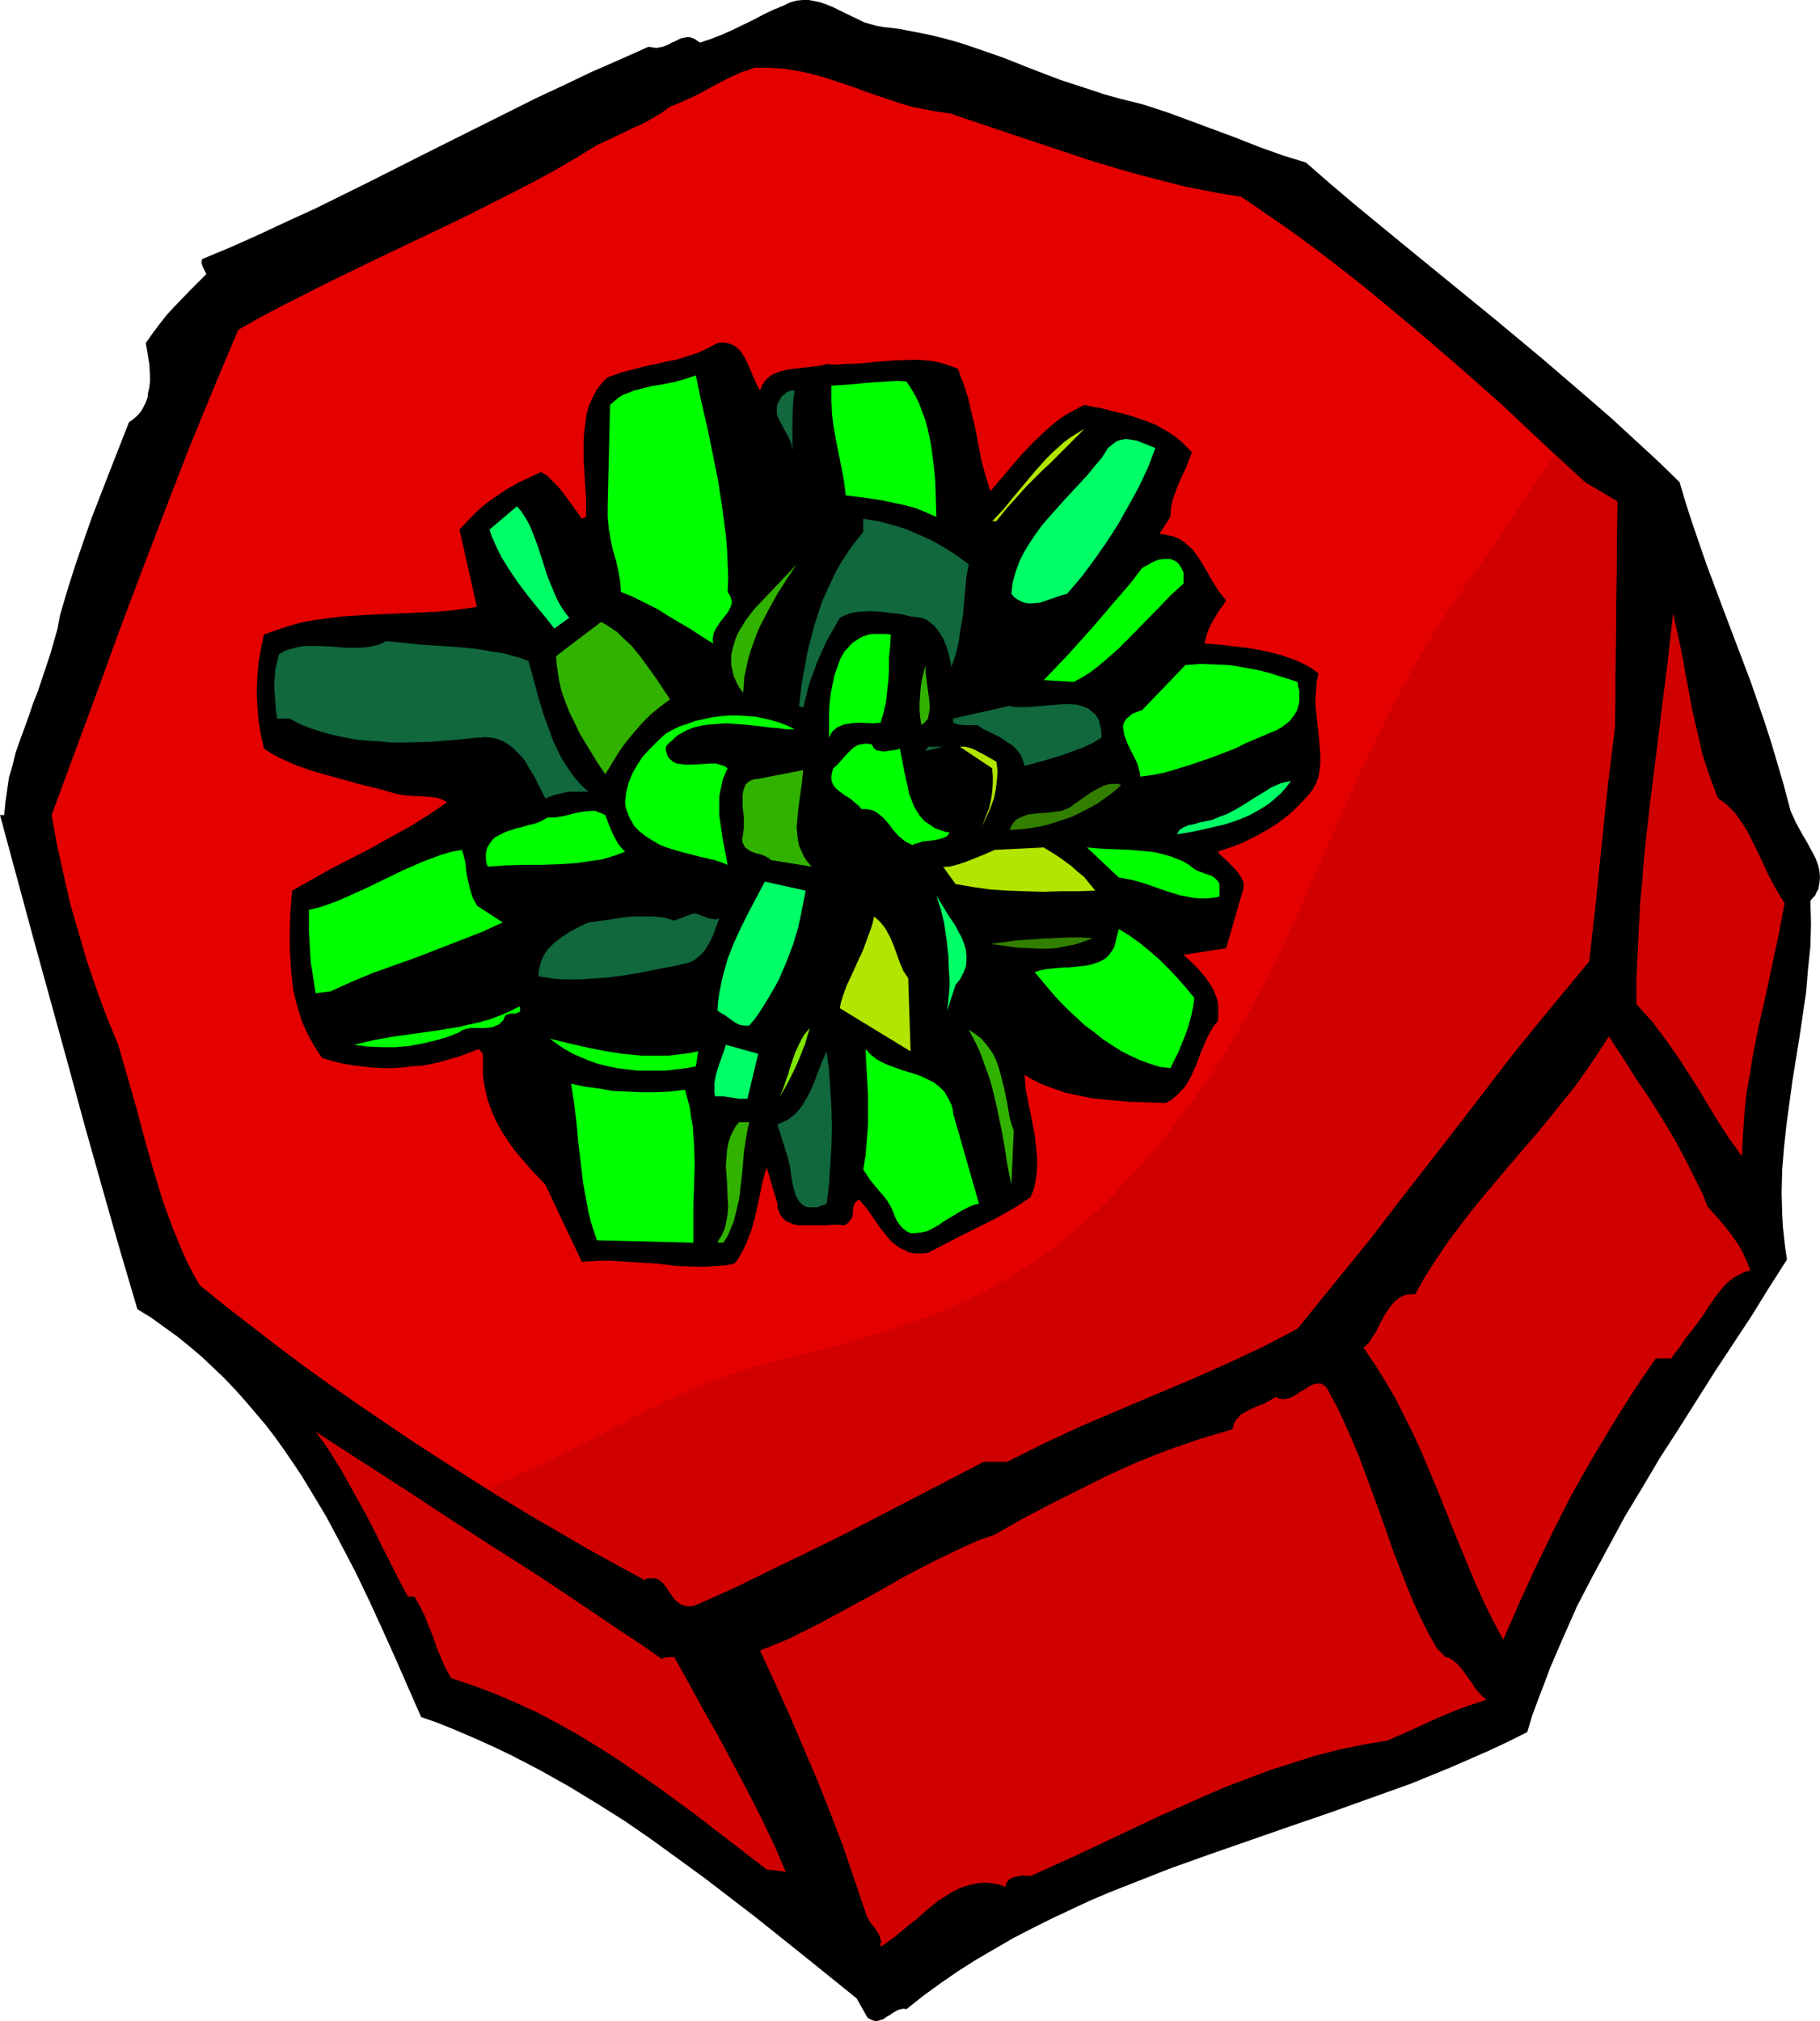
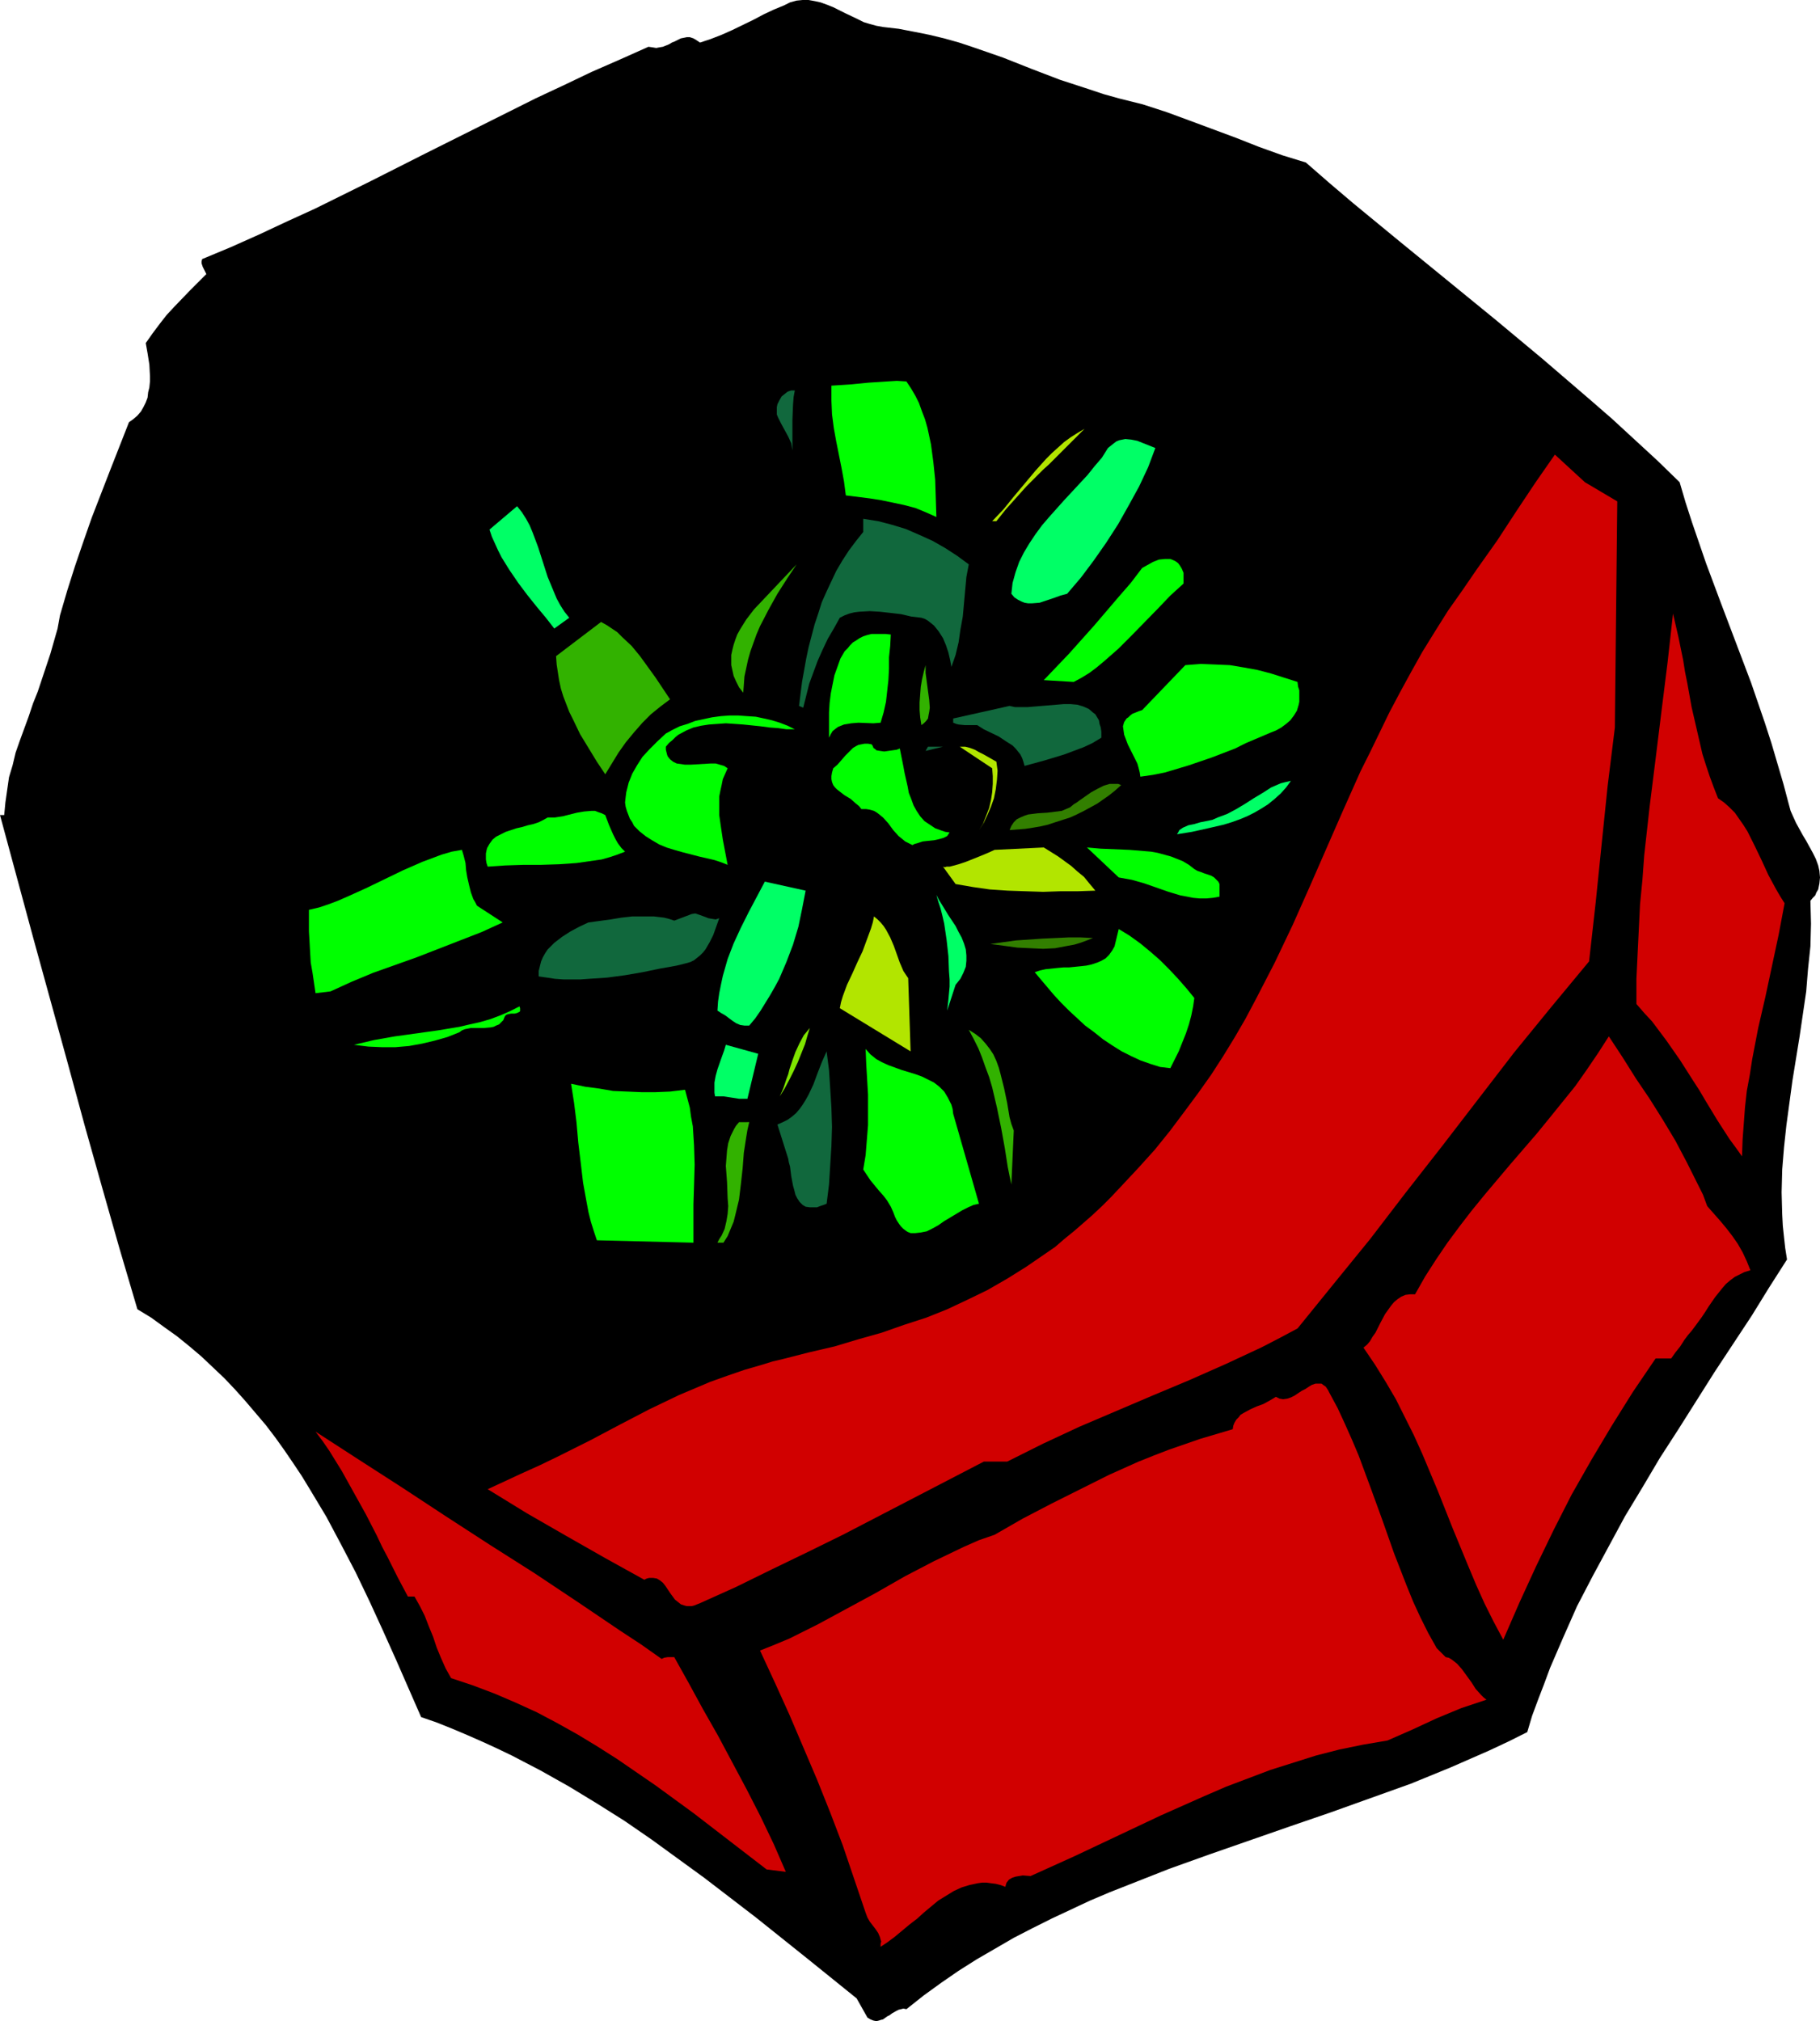
<svg xmlns="http://www.w3.org/2000/svg" xmlns:ns1="http://sodipodi.sourceforge.net/DTD/sodipodi-0.dtd" xmlns:ns2="http://www.inkscape.org/namespaces/inkscape" version="1.0" width="129.724mm" height="144.059mm" id="svg49" ns1:docname="Gift 20.wmf">
  <ns1:namedview id="namedview49" pagecolor="#ffffff" bordercolor="#000000" borderopacity="0.25" ns2:showpageshadow="2" ns2:pageopacity="0.0" ns2:pagecheckerboard="0" ns2:deskcolor="#d1d1d1" ns2:document-units="mm" />
  <defs id="defs1">
    <pattern id="WMFhbasepattern" patternUnits="userSpaceOnUse" width="6" height="6" x="0" y="0" />
  </defs>
  <path style="fill:#000000;fill-opacity:1;fill-rule:evenodd;stroke:none" d="m 301.384,26.497 3.232,0.808 3.232,0.808 6.464,2.1 6.141,2.262 12.605,4.685 6.141,2.423 6.302,2.262 6.302,1.939 6.302,5.493 6.464,5.493 12.766,10.502 25.533,20.842 12.605,10.502 12.605,10.825 6.141,5.332 6.141,5.655 6.141,5.655 5.979,5.816 1.616,5.493 1.778,5.493 3.717,10.825 4.04,10.825 4.04,10.663 4.04,10.663 3.717,10.825 1.778,5.493 1.616,5.493 1.616,5.493 1.454,5.493 0.485,1.777 0.646,1.454 0.808,1.777 1.778,3.231 0.97,1.616 1.778,3.231 0.808,1.616 0.646,1.777 0.323,1.454 0.162,1.777 -0.162,1.616 -0.323,1.616 -0.485,0.808 -0.323,0.808 -0.646,0.646 -0.646,0.808 0.162,6.139 -0.162,6.139 -0.646,6.139 -0.485,5.978 -1.778,12.117 -0.97,5.978 -0.97,5.978 -0.808,5.978 -0.808,5.978 -0.646,5.978 -0.485,5.978 -0.162,6.139 0.162,5.978 0.162,3.07 0.323,3.07 0.323,2.908 0.485,3.07 -4.848,7.594 -4.686,7.594 -10.019,15.187 -9.696,15.349 -5.01,7.755 -4.686,7.917 -4.686,7.755 -4.363,8.078 -4.363,8.078 -4.202,8.078 -3.717,8.401 -3.555,8.24 -1.616,4.362 -1.616,4.201 -1.616,4.362 -1.293,4.362 -5.171,2.585 -5.171,2.423 -5.171,2.262 -5.171,2.262 -10.666,4.362 -10.827,3.878 -10.827,3.878 -10.827,3.716 -21.816,7.594 -10.827,3.878 -10.666,4.201 -5.333,2.1 -5.333,2.262 -5.171,2.423 -5.171,2.423 -5.171,2.585 -5.01,2.585 -5.01,2.908 -5.01,2.908 -4.848,3.07 -4.686,3.231 -4.686,3.393 -4.686,3.716 -0.808,-0.162 -0.646,0.162 -0.646,0.162 -0.646,0.323 -1.131,0.646 -0.646,0.485 -0.646,0.323 -1.131,0.808 -0.646,0.162 -0.485,0.162 -0.646,0.162 -0.808,-0.162 -0.808,-0.323 -0.808,-0.485 -2.909,-5.17 -13.413,-10.825 -13.736,-10.986 -6.949,-5.332 -6.949,-5.332 -7.11,-5.17 -7.11,-5.17 -7.272,-5.009 -7.434,-4.685 -7.434,-4.524 -7.757,-4.362 -7.757,-4.039 -4.04,-1.939 -3.878,-1.777 -4.04,-1.777 -4.202,-1.777 -4.04,-1.616 -4.202,-1.454 -3.394,-7.755 -3.394,-7.755 -3.555,-7.917 -3.555,-7.755 -3.717,-7.755 -3.878,-7.432 -4.04,-7.594 -4.363,-7.27 -2.262,-3.716 -2.262,-3.393 -2.424,-3.554 -2.424,-3.393 -2.586,-3.393 -2.747,-3.231 -2.747,-3.231 -2.747,-3.07 -2.909,-3.07 -3.07,-2.908 -3.07,-2.908 -3.232,-2.747 -3.394,-2.747 -3.394,-2.423 -3.555,-2.585 -3.717,-2.262 L 32.158,336.217 27.472,319.738 22.786,303.097 18.261,286.455 9.05,253.011 0,219.567 h 1.131 l 0.323,-3.393 0.485,-3.393 0.485,-3.393 0.97,-3.231 0.808,-3.393 1.131,-3.231 2.424,-6.624 1.131,-3.393 1.293,-3.231 2.262,-6.786 1.131,-3.393 0.97,-3.393 0.97,-3.393 0.646,-3.554 1.939,-6.624 2.101,-6.624 2.262,-6.624 2.262,-6.463 5.01,-12.925 5.01,-12.764 1.131,-0.808 1.131,-0.969 0.97,-1.131 0.646,-1.131 0.646,-1.293 0.485,-1.293 0.162,-1.454 0.323,-1.293 0.162,-1.616 v -1.454 l -0.162,-3.07 -0.485,-3.07 -0.485,-2.747 1.939,-2.747 1.939,-2.585 1.778,-2.262 2.101,-2.262 4.202,-4.362 2.101,-2.1 2.262,-2.262 -0.485,-0.969 -0.485,-0.969 -0.323,-0.969 v -0.485 l 0.162,-0.646 7.757,-3.231 7.595,-3.393 7.595,-3.554 7.434,-3.393 15.029,-7.432 14.706,-7.432 14.867,-7.432 14.867,-7.432 7.595,-3.554 7.434,-3.554 7.757,-3.393 7.595,-3.393 1.131,0.162 0.97,0.162 0.808,-0.162 0.97,-0.162 1.616,-0.646 0.808,-0.485 0.808,-0.323 1.616,-0.808 0.808,-0.162 0.808,-0.162 h 0.808 l 0.97,0.323 0.808,0.485 0.97,0.646 2.909,-0.969 2.909,-1.131 2.909,-1.293 5.656,-2.747 2.747,-1.454 2.747,-1.293 2.747,-1.131 1.616,-0.808 1.778,-0.485 L 216.221,0 h 1.616 l 1.778,0.323 1.454,0.323 1.778,0.646 1.616,0.646 3.232,1.616 3.394,1.616 1.616,0.808 1.616,0.485 1.778,0.485 1.778,0.323 4.202,0.485 4.202,0.808 4.04,0.808 4.04,0.969 4.04,1.131 3.878,1.293 7.918,2.747 7.757,3.07 7.595,2.908 7.918,2.585 3.878,1.293 z" id="path1" />
-   <path style="fill:#e50000;fill-opacity:1;fill-rule:evenodd;stroke:none" d="m 255.813,30.536 19.23,6.463 9.696,3.231 9.696,3.231 9.858,2.908 4.848,1.293 5.01,1.293 5.01,1.293 5.01,0.969 5.01,0.969 5.171,0.808 6.141,4.201 6.141,4.201 5.979,4.362 5.979,4.524 5.818,4.524 5.818,4.685 5.818,4.847 5.818,4.847 11.474,9.855 11.312,10.017 11.15,10.502 11.15,10.34 8.726,5.17 -0.646,60.91 -1.939,15.672 -1.616,15.672 -1.616,15.833 -1.778,15.833 -10.181,12.279 -10.019,12.279 -9.696,12.602 -9.696,12.602 -9.858,12.602 -9.534,12.441 -9.858,12.117 -4.848,5.978 -4.848,5.978 -4.848,2.585 -4.686,2.423 -4.848,2.262 -4.848,2.262 -9.858,4.362 -10.019,4.201 -9.858,4.201 -9.858,4.201 -9.696,4.524 -4.848,2.423 -4.848,2.423 h -6.302 l -37.976,19.711 -9.534,4.685 -9.696,4.685 -9.534,4.685 -9.696,4.362 -0.808,0.323 -0.808,0.323 -0.646,0.162 h -0.646 -0.646 l -0.646,-0.162 -0.97,-0.323 -0.808,-0.646 -0.808,-0.646 -1.293,-1.777 -1.293,-1.939 -0.646,-0.808 -0.808,-0.646 -0.808,-0.485 -0.97,-0.162 h -0.646 -0.485 l -0.646,0.162 -0.646,0.323 -7.757,-4.201 -7.595,-4.201 -7.757,-4.524 -7.757,-4.524 -7.757,-4.685 -7.757,-4.847 -7.595,-4.847 -7.757,-5.009 -7.434,-5.009 -7.595,-5.17 -7.434,-5.17 -7.434,-5.332 -7.11,-5.332 -7.11,-5.493 -7.11,-5.493 -6.787,-5.493 -1.939,-3.393 -1.778,-3.554 -1.616,-3.716 -1.616,-3.878 -1.454,-3.878 -1.454,-4.039 -2.586,-8.401 -2.424,-8.563 -2.262,-8.563 -2.424,-8.401 -2.424,-8.401 -3.07,-7.432 -2.747,-7.432 -2.586,-7.594 -2.262,-7.755 -2.262,-7.755 -1.778,-7.917 -1.778,-7.917 -1.454,-8.078 12.12,-32.798 5.979,-16.48 6.141,-16.318 6.302,-16.48 6.302,-16.318 6.626,-16.157 6.787,-16.157 5.979,-3.393 6.141,-3.231 12.12,-6.139 12.282,-5.978 24.402,-11.633 12.12,-6.139 5.979,-3.07 5.979,-3.231 5.818,-3.393 5.818,-3.554 2.424,-1.131 2.424,-1.131 5.01,-2.423 2.586,-1.131 2.586,-1.454 2.424,-1.454 2.262,-1.616 3.07,-1.293 2.909,-1.293 2.586,-1.293 2.586,-1.454 2.747,-1.454 2.586,-1.293 2.909,-1.293 1.616,-0.485 1.616,-0.646 h 3.555 l 3.555,0.162 3.394,0.485 3.394,0.646 3.232,0.808 3.232,0.969 6.302,2.1 3.07,1.131 3.232,1.131 6.302,2.1 3.232,0.969 3.232,0.646 3.394,0.646 z" id="path2" />
  <path style="fill:#000000;fill-opacity:1;fill-rule:evenodd;stroke:none" d="m 204.747,105.179 0.485,-1.293 0.646,-0.969 0.808,-0.969 0.97,-0.808 0.97,-0.485 1.131,-0.485 1.293,-0.323 1.293,-0.323 2.747,-0.323 2.747,-0.323 2.586,-0.323 1.131,-0.162 1.131,-0.323 2.262,0.162 2.262,-0.162 4.525,-0.162 4.686,-0.485 4.525,-0.323 4.525,-0.162 h 2.262 l 2.101,0.162 2.262,0.323 1.939,0.485 1.939,0.646 2.101,0.808 0.646,1.939 0.808,1.939 1.293,4.039 0.97,4.201 0.97,4.039 1.616,8.563 1.131,4.039 1.293,4.201 2.747,-3.231 2.747,-3.231 2.909,-3.393 3.07,-3.231 3.232,-3.07 1.616,-1.454 1.616,-1.293 1.778,-1.293 1.939,-1.131 1.778,-0.969 1.939,-0.969 1.939,0.485 2.101,0.323 3.878,0.969 3.878,0.969 3.878,1.293 1.778,0.646 1.939,0.808 1.616,0.969 1.778,0.969 1.616,1.131 1.616,1.293 1.454,1.454 1.454,1.454 -0.808,2.1 -0.808,2.1 -0.97,2.1 -0.97,2.1 -0.808,2.1 -0.808,2.262 -0.485,2.262 -0.162,2.423 -2.909,4.524 1.939,0.323 1.616,0.323 1.616,0.646 1.293,0.808 1.131,0.969 1.293,1.131 0.97,1.293 0.97,1.454 1.778,2.908 1.616,2.908 1.778,2.747 0.97,1.293 0.97,1.131 -0.808,1.293 -0.97,1.293 -1.778,2.908 -0.808,1.616 -0.646,1.454 -0.485,1.616 -0.323,1.454 4.202,0.323 4.202,0.485 4.04,0.485 4.202,0.808 3.878,0.969 1.778,0.646 1.939,0.646 1.778,0.808 1.616,0.808 1.616,0.969 1.454,1.131 -0.485,2.1 -0.162,2.262 -0.162,2.262 v 2.1 l 0.485,4.524 0.485,4.362 0.162,2.1 0.162,2.1 v 2.1 l -0.162,1.939 -0.323,1.939 -0.646,1.777 -0.97,1.777 -0.646,0.808 -0.646,0.808 -2.424,2.585 -2.586,2.423 -2.909,2.262 -3.07,1.939 -3.232,1.777 -3.232,1.616 -3.394,1.293 -3.394,1.131 0.97,1.131 1.131,0.969 1.131,1.131 1.131,1.131 1.131,1.293 0.808,1.293 0.323,0.646 0.323,0.646 v 0.808 0.808 l -4.686,16.157 -11.474,1.777 2.101,1.939 1.939,1.939 1.778,2.1 1.454,2.1 0.646,1.131 0.485,1.131 0.485,1.131 0.323,1.131 0.162,1.293 v 1.293 1.293 l -0.162,1.454 -1.131,1.293 -0.808,1.454 -0.808,1.454 -0.646,1.454 -1.293,3.07 -1.131,3.07 -1.293,2.908 -0.808,1.454 -0.808,1.293 -1.131,1.293 -1.131,1.131 -1.293,1.131 -1.616,0.969 -5.333,-0.162 -5.01,-0.162 -5.01,-0.485 -4.848,-0.485 -2.262,-0.485 -2.262,-0.485 -2.424,-0.485 -2.262,-0.808 -2.262,-0.808 -2.101,-0.808 -2.262,-1.131 -2.101,-1.293 0.162,2.1 0.162,1.939 0.808,4.039 0.808,4.039 0.808,4.201 0.485,4.201 0.162,2.1 v 2.1 l -0.162,2.1 -0.323,2.1 -0.485,2.1 -0.808,1.939 -3.07,2.1 -3.232,1.939 -3.555,1.939 -3.555,1.777 -3.555,1.777 -3.555,1.777 -7.11,3.716 -1.939,0.162 h -1.616 l -1.616,-0.323 -1.293,-0.646 -1.293,-0.646 -1.131,-0.808 -1.131,-0.969 -0.97,-1.131 -1.939,-2.423 -1.778,-2.585 -1.778,-2.585 -2.101,-2.423 -0.485,0.323 -0.323,0.323 -0.323,0.323 -0.162,0.485 -0.323,0.969 v 0.969 l -0.162,1.131 -0.485,0.969 -0.323,0.323 -0.323,0.485 -0.485,0.323 -0.646,0.323 -1.293,-0.162 h -1.293 l -2.747,0.162 h -2.909 -2.909 -1.293 l -1.293,-0.323 -1.131,-0.485 -0.97,-0.485 -0.808,-0.808 -0.646,-0.969 -0.485,-1.293 -0.162,-0.646 v -0.808 l -2.909,-9.855 v 0.162 l -0.97,3.231 -1.454,6.947 -0.808,3.554 -0.97,3.393 -1.293,3.231 -0.646,1.454 -0.808,1.454 -0.808,1.454 -0.97,1.131 -2.424,0.485 -2.586,0.162 -2.586,0.162 h -2.586 l -5.171,-0.162 -5.171,-0.646 -5.333,-0.323 -5.171,-0.323 -2.424,-0.162 h -2.586 l -2.586,0.162 -2.424,0.162 v 0 l -9.858,-20.842 -3.555,-3.716 -3.232,-3.716 -1.616,-1.939 -1.454,-2.1 -1.293,-1.939 -1.293,-2.1 -1.131,-2.262 -0.97,-2.262 -0.808,-2.262 -0.646,-2.423 -0.485,-2.585 -0.323,-2.423 v -2.747 -2.747 l -1.131,-1.293 -2.424,0.969 -2.586,0.969 -5.01,1.454 -2.747,0.646 -2.586,0.485 -2.747,0.162 -2.586,0.323 -2.747,0.162 h -2.747 l -2.586,-0.162 -2.747,-0.323 -2.747,-0.323 -2.586,-0.485 -2.747,-0.646 -2.586,-0.808 -1.616,-2.423 -1.454,-2.423 -1.293,-2.585 -1.131,-2.585 -0.808,-2.585 -0.808,-2.908 -0.646,-2.747 -0.323,-2.908 -0.323,-2.908 -0.162,-3.07 -0.162,-2.908 v -3.07 l 0.162,-5.978 0.485,-5.978 5.171,-2.908 5.171,-2.908 5.333,-2.747 5.333,-2.747 5.171,-2.908 5.333,-2.908 5.171,-3.231 5.01,-3.393 -0.646,-0.485 -0.646,-0.323 -1.454,-0.485 -1.778,-0.162 -1.616,-0.162 -3.555,-0.162 -1.939,-0.162 -1.778,-0.323 -4.525,-1.293 -4.686,-1.131 -9.373,-2.585 -4.525,-1.293 -4.525,-1.616 -2.101,-0.969 -2.101,-0.969 -2.101,-1.131 -1.939,-1.293 -0.808,-3.716 -0.646,-3.716 -0.323,-4.039 -0.162,-3.878 0.162,-3.878 0.323,-3.878 0.646,-3.716 0.808,-3.878 3.232,-1.131 3.394,-1.131 3.394,-0.969 3.555,-0.646 3.555,-0.485 3.717,-0.485 7.434,-0.485 7.434,-0.323 7.434,-0.323 3.555,-0.162 3.717,-0.323 3.555,-0.485 3.394,-0.485 -4.686,-20.842 2.424,-2.585 2.424,-2.423 2.424,-2.1 2.747,-1.939 2.909,-1.939 2.909,-1.616 3.07,-1.454 3.07,-1.454 1.616,0.969 1.454,1.454 1.454,1.454 1.454,1.777 2.586,3.554 1.293,1.777 1.131,1.616 1.131,-0.485 v -2.423 -2.585 l -0.323,-5.009 -0.323,-5.332 v -2.585 -2.585 l 0.162,-2.423 0.323,-2.423 0.323,-2.423 0.646,-2.262 0.97,-2.1 0.97,-1.939 1.454,-1.939 0.808,-0.808 0.808,-0.808 1.939,-0.646 1.778,-0.646 3.717,-0.969 3.717,-0.969 1.939,-0.323 1.939,-0.485 3.878,-0.808 3.555,-1.131 1.939,-0.646 1.778,-0.808 1.616,-0.808 1.778,-0.969 1.293,-0.162 1.293,0.162 1.131,0.323 0.97,0.485 0.808,0.646 0.808,0.808 0.485,0.808 0.646,0.969 0.97,2.1 0.97,2.262 0.97,2.262 0.485,0.969 z" id="path3" />
-   <path style="fill:#00ff00;fill-opacity:1;fill-rule:evenodd;stroke:none" d="m 196.021,159.465 0.646,0.969 0.323,0.969 0.162,0.808 -0.162,0.808 -0.323,0.808 -0.485,0.969 -1.131,1.454 -1.293,1.616 -0.97,1.616 -0.485,0.969 -0.162,0.808 -0.162,0.969 0.162,1.131 -2.909,-1.777 -2.909,-1.939 -6.302,-3.716 -3.07,-1.939 -3.232,-1.616 -3.232,-1.616 -3.232,-1.293 -0.162,-2.747 -0.485,-2.747 -0.646,-2.908 -0.808,-2.747 -0.646,-2.908 -0.485,-2.908 -0.323,-3.07 v -1.616 -1.454 l 0.646,-27.305 1.131,-0.969 1.131,-0.969 1.293,-0.808 1.454,-0.485 1.454,-0.646 1.454,-0.323 3.07,-0.808 3.07,-0.485 3.232,-0.646 2.909,-0.808 1.454,-0.485 1.454,-0.485 1.454,6.947 0.808,3.554 0.808,3.393 1.454,7.109 1.454,7.27 1.131,7.27 0.485,3.716 0.485,3.716 0.323,3.716 0.162,3.878 0.162,3.878 z" id="path4" />
  <path style="fill:#00ff00;fill-opacity:1;fill-rule:evenodd;stroke:none" d="m 244.177,102.756 1.293,1.939 1.131,1.939 0.97,1.939 0.808,2.262 0.808,2.1 0.646,2.262 0.485,2.262 0.485,2.262 0.646,4.847 0.485,4.685 0.162,5.009 0.162,5.009 -2.909,-1.293 -2.747,-1.131 -3.07,-0.808 -3.07,-0.646 -3.07,-0.646 -3.07,-0.485 -6.464,-0.808 -0.485,-3.716 -0.646,-3.554 -1.454,-7.27 -0.646,-3.554 -0.485,-3.716 -0.162,-3.716 v -4.039 l 5.01,-0.323 5.01,-0.485 5.01,-0.323 2.586,-0.162 z" id="path5" />
  <path style="fill:#11683d;fill-opacity:1;fill-rule:evenodd;stroke:none" d="m 214.12,105.179 -0.323,1.777 -0.162,2.1 -0.162,4.039 v 4.039 4.201 l -0.162,-0.969 -0.162,-0.969 -0.808,-1.777 -0.97,-1.777 -0.97,-1.777 -0.808,-1.616 -0.323,-0.808 v -0.969 -0.969 l 0.162,-0.808 0.485,-0.969 0.646,-1.131 0.808,-0.646 0.808,-0.646 0.97,-0.323 z" id="path6" />
  <path style="fill:#b2e500;fill-opacity:1;fill-rule:evenodd;stroke:none" d="m 292.172,115.519 -3.232,3.231 -3.232,3.231 -3.07,3.07 -1.616,1.454 -1.454,1.454 -3.07,3.07 -2.747,3.07 -2.747,3.07 -2.586,3.231 h -1.131 l 3.07,-3.231 2.747,-3.393 5.818,-6.947 2.909,-3.231 1.616,-1.616 1.616,-1.454 1.616,-1.454 1.778,-1.293 1.778,-1.131 z" id="path7" />
  <path style="fill:#00ff66;fill-opacity:1;fill-rule:evenodd;stroke:none" d="m 311.241,120.689 -0.97,2.585 -0.97,2.585 -2.424,5.17 -2.747,5.009 -2.909,5.17 -3.232,5.009 -3.394,4.847 -3.394,4.524 -3.717,4.362 -1.778,0.485 -1.778,0.646 -1.939,0.646 -1.939,0.646 -2.101,0.162 h -0.97 l -0.97,-0.162 -0.808,-0.323 -0.97,-0.485 -0.97,-0.646 -0.808,-0.969 0.162,-1.454 0.162,-1.454 0.808,-2.908 0.97,-2.747 1.293,-2.585 1.454,-2.423 1.616,-2.423 1.778,-2.423 1.939,-2.262 4.04,-4.524 4.202,-4.524 2.101,-2.262 1.939,-2.423 1.939,-2.262 1.616,-2.585 0.808,-0.646 0.808,-0.646 0.646,-0.485 0.808,-0.323 0.808,-0.162 0.808,-0.162 1.616,0.162 1.616,0.323 1.616,0.646 z" id="path8" />
  <path style="fill:#00ff66;fill-opacity:1;fill-rule:evenodd;stroke:none" d="m 153.358,166.412 -4.04,2.908 -2.262,-2.908 -2.424,-2.908 -2.586,-3.231 -2.424,-3.231 -2.424,-3.554 -2.101,-3.393 -0.97,-1.939 -0.808,-1.777 -0.808,-1.777 -0.646,-1.939 7.434,-6.301 1.293,1.616 1.131,1.777 0.97,1.777 0.808,1.939 1.454,3.878 1.293,4.039 1.293,4.039 1.616,3.878 0.808,1.939 0.97,1.777 1.131,1.777 z" id="path9" />
  <path style="fill:#11683d;fill-opacity:1;fill-rule:evenodd;stroke:none" d="m 260.984,152.033 -0.646,3.393 -0.323,3.554 -0.646,7.109 -0.646,3.554 -0.485,3.393 -0.808,3.393 -1.131,3.231 -0.323,-1.777 -0.485,-2.1 -0.646,-1.939 -0.808,-1.939 -1.131,-1.777 -1.293,-1.616 -0.808,-0.646 -0.808,-0.646 -0.808,-0.485 -0.97,-0.323 -2.747,-0.323 -2.747,-0.646 -2.747,-0.323 -2.909,-0.323 -2.747,-0.162 -2.909,0.162 -1.293,0.162 -1.293,0.323 -1.293,0.485 -1.293,0.646 -1.616,2.908 -1.616,2.747 -1.454,3.07 -1.293,2.908 -1.131,3.07 -1.131,3.07 -0.808,3.231 -0.808,3.231 -1.131,-0.485 0.808,-6.463 1.131,-6.301 0.646,-3.07 1.616,-6.139 0.97,-2.908 0.97,-3.07 1.293,-2.908 1.293,-2.747 1.293,-2.747 1.616,-2.747 1.778,-2.747 1.939,-2.585 1.939,-2.423 v -3.554 l 4.04,0.646 3.717,0.969 3.717,1.131 3.717,1.616 3.555,1.616 3.394,1.939 3.232,2.1 z" id="path10" />
  <path style="fill:#00ff00;fill-opacity:1;fill-rule:evenodd;stroke:none" d="m 318.836,154.295 v 2.908 l -3.555,3.231 -3.394,3.554 -7.11,7.27 -3.555,3.554 -3.878,3.393 -1.939,1.616 -1.939,1.454 -2.101,1.293 -2.101,1.131 -8.08,-0.485 3.394,-3.554 3.394,-3.554 6.787,-7.594 6.626,-7.755 3.232,-3.716 3.07,-4.039 1.454,-0.808 1.454,-0.808 1.616,-0.646 1.616,-0.162 h 0.808 0.646 l 0.808,0.323 0.646,0.323 0.646,0.485 0.485,0.646 0.485,0.808 z" id="path11" />
  <path style="fill:#32b200;fill-opacity:1;fill-rule:evenodd;stroke:none" d="m 200.222,186.608 -1.131,-1.454 -0.808,-1.616 -0.646,-1.454 -0.323,-1.454 -0.323,-1.454 v -1.293 -1.454 l 0.323,-1.454 0.323,-1.293 0.485,-1.454 0.485,-1.293 0.808,-1.454 1.616,-2.585 2.101,-2.747 11.474,-12.117 -2.586,3.878 -2.586,4.039 -2.424,4.362 -2.262,4.362 -0.97,2.262 -0.808,2.262 -0.808,2.262 -0.646,2.262 -0.485,2.262 -0.485,2.262 -0.162,2.262 z" id="path12" />
  <path style="fill:#d10000;fill-opacity:1;fill-rule:evenodd;stroke:none" d="m 462.822,215.043 1.616,1.131 1.454,1.293 1.454,1.454 1.131,1.616 1.131,1.616 1.131,1.777 1.939,3.878 1.939,4.039 1.778,3.878 2.101,3.878 1.131,1.939 1.131,1.777 -1.616,8.563 -3.555,16.641 -1.939,8.401 -1.616,8.401 -0.646,4.201 -0.808,4.362 -0.485,4.362 -0.323,4.362 -0.323,4.362 -0.162,4.524 -1.616,-2.262 -1.778,-2.423 -3.232,-5.009 -3.232,-5.332 -1.616,-2.747 -1.778,-2.747 -3.394,-5.332 -3.717,-5.332 -1.939,-2.585 -1.939,-2.585 -2.101,-2.262 -2.101,-2.423 v -6.786 l 0.323,-6.786 0.323,-6.624 0.323,-6.624 0.646,-6.624 0.485,-6.624 1.454,-13.087 1.616,-12.925 1.616,-13.087 1.616,-12.925 1.454,-13.087 1.454,6.301 1.293,6.301 0.485,3.07 0.646,3.231 1.131,6.301 1.454,6.301 1.454,6.301 0.97,3.07 0.97,2.908 1.131,3.07 z" id="path13" />
  <path style="fill:#32b200;fill-opacity:1;fill-rule:evenodd;stroke:none" d="m 180.507,188.385 -2.586,1.939 -2.586,2.1 -2.262,2.262 -2.262,2.585 -2.262,2.747 -1.939,2.747 -1.778,2.908 -1.778,2.908 -2.262,-3.393 -2.262,-3.716 -2.262,-3.716 -1.939,-4.039 -0.97,-1.939 -0.808,-2.1 -0.808,-2.1 -0.646,-2.1 -0.485,-2.262 -0.323,-2.1 -0.323,-2.1 -0.162,-2.262 12.12,-9.209 1.454,0.808 1.454,0.969 1.454,0.969 1.293,1.293 2.586,2.423 2.262,2.747 2.101,2.908 2.101,2.908 1.939,2.908 z" id="path14" />
  <path style="fill:#00ff00;fill-opacity:1;fill-rule:evenodd;stroke:none" d="m 239.976,170.936 -0.162,3.07 -0.323,3.07 v 3.07 l -0.162,3.07 -0.323,2.908 -0.323,2.908 -0.646,2.908 -0.808,2.747 -1.939,0.162 -4.04,-0.162 -1.939,0.162 -0.97,0.162 -0.97,0.162 -0.808,0.323 -0.808,0.323 -0.646,0.485 -0.808,0.646 -0.485,0.808 -0.485,0.969 v -2.1 -2.262 -2.423 l 0.162,-2.585 0.323,-2.585 0.485,-2.423 0.485,-2.423 0.808,-2.262 0.808,-2.262 1.131,-1.939 0.808,-0.808 0.646,-0.808 0.808,-0.808 0.808,-0.485 0.97,-0.646 0.97,-0.485 0.97,-0.323 1.293,-0.323 h 1.131 1.293 1.293 z" id="path15" />
-   <path style="fill:#11683d;fill-opacity:1;fill-rule:evenodd;stroke:none" d="m 142.369,178.045 1.293,4.685 1.293,4.847 1.454,4.847 1.778,4.847 0.808,2.262 0.97,2.1 1.131,2.262 1.293,2.1 1.293,1.939 1.454,1.939 1.616,1.777 1.778,1.616 h -1.616 -1.454 -1.616 l -1.454,0.162 -1.293,0.323 -1.454,0.323 -1.293,0.485 -1.454,0.485 -0.646,-1.293 -0.646,-1.293 -1.454,-2.908 -1.778,-2.908 -0.808,-1.454 -0.97,-1.293 -1.131,-1.131 -1.293,-1.293 -1.293,-0.969 -1.293,-0.808 -1.616,-0.646 -1.616,-0.323 -1.939,-0.162 -0.97,0.162 h -0.97 l -6.464,0.646 -6.626,0.485 -6.626,0.162 h -3.394 l -3.232,-0.323 -3.232,-0.162 -3.232,-0.323 -3.232,-0.646 -3.07,-0.646 -2.909,-0.808 -2.909,-0.969 -2.909,-1.131 -2.586,-1.454 h -3.394 l -0.323,-2.1 -0.162,-2.262 -0.162,-2.262 -0.162,-2.262 0.162,-2.1 0.162,-2.262 0.485,-2.1 0.485,-1.939 1.616,-0.969 1.616,-0.485 1.778,-0.485 1.778,-0.323 h 1.778 1.778 l 3.878,0.162 3.717,0.323 h 1.939 1.939 l 1.939,-0.162 1.778,-0.323 1.778,-0.485 1.616,-0.808 4.848,0.485 4.848,0.485 5.01,0.323 4.848,0.323 4.848,0.485 4.686,0.808 2.424,0.323 2.262,0.646 2.262,0.646 z" id="path16" />
  <path style="fill:#32b200;fill-opacity:1;fill-rule:evenodd;stroke:none" d="m 248.217,195.333 -0.323,-2.1 -0.162,-1.939 v -2.1 l 0.162,-2.1 0.162,-2.1 0.323,-1.939 0.485,-2.1 0.485,-1.777 v 0.969 1.131 l 0.323,2.423 0.323,2.423 0.323,2.423 0.162,2.1 -0.162,1.131 -0.162,0.808 -0.162,0.969 -0.485,0.646 -0.646,0.646 z" id="path17" />
  <path style="fill:#00ff00;fill-opacity:1;fill-rule:evenodd;stroke:none" d="m 349.54,183.7 0.162,1.293 0.323,0.969 v 1.131 0.969 0.969 l -0.162,0.808 -0.485,1.616 -0.808,1.293 -0.97,1.293 -1.131,0.969 -1.293,0.969 -1.454,0.808 -1.616,0.646 -6.464,2.747 -1.616,0.808 -1.293,0.646 -6.302,2.423 -6.141,2.1 -3.232,0.969 -3.232,0.969 -3.232,0.646 -3.394,0.485 -0.162,-1.131 -0.323,-1.293 -0.323,-1.131 -0.646,-1.293 -1.293,-2.585 -0.646,-1.293 -0.485,-1.293 -0.485,-1.293 -0.162,-1.131 -0.162,-1.131 0.323,-1.131 0.323,-0.485 0.323,-0.485 0.485,-0.323 0.485,-0.485 0.646,-0.485 0.808,-0.323 0.808,-0.323 0.97,-0.323 11.635,-12.117 4.202,-0.323 4.04,0.162 3.717,0.162 3.878,0.646 3.555,0.646 3.717,0.969 3.555,1.131 z" id="path18" />
  <path style="fill:#11683d;fill-opacity:1;fill-rule:evenodd;stroke:none" d="m 296.697,197.11 v 1.616 l -2.424,1.454 -2.424,1.131 -2.586,0.969 -2.586,0.969 -5.333,1.616 -5.333,1.454 -0.323,-1.131 -0.323,-0.969 -0.485,-0.969 -0.646,-0.808 -0.646,-0.808 -0.808,-0.808 -1.778,-1.131 -1.939,-1.293 -4.04,-1.939 -1.778,-1.131 h -1.778 -1.616 l -1.616,-0.162 -0.646,-0.162 -0.808,-0.323 v -1.131 l 15.19,-3.393 1.454,0.323 h 1.616 1.778 l 1.939,-0.162 3.878,-0.323 1.939,-0.162 1.939,-0.162 h 1.939 l 1.778,0.162 1.616,0.485 1.454,0.646 1.131,0.969 0.646,0.485 0.485,0.808 0.485,0.808 0.162,0.969 0.323,0.969 z" id="path19" />
  <path style="fill:#00ff00;fill-opacity:1;fill-rule:evenodd;stroke:none" d="m 214.12,196.463 h -2.262 l -2.262,-0.323 -2.262,-0.162 -2.424,-0.323 -4.686,-0.485 -2.262,-0.162 -2.424,-0.162 -2.262,0.162 -2.262,0.162 -2.101,0.323 -2.101,0.485 -1.939,0.808 -2.101,1.131 -0.808,0.646 -0.808,0.808 -0.97,0.808 -0.808,0.969 v 0.808 l 0.162,0.646 0.162,0.646 0.162,0.485 0.646,0.808 0.808,0.646 0.97,0.485 1.131,0.162 1.131,0.162 h 1.454 l 5.494,-0.323 h 1.293 l 1.131,0.323 1.131,0.323 0.97,0.646 -0.646,1.454 -0.646,1.454 -0.323,1.616 -0.323,1.454 -0.323,1.616 v 1.616 3.393 l 0.485,3.393 0.485,3.231 0.646,3.393 0.646,3.393 -1.616,-0.646 -1.939,-0.646 -2.101,-0.485 -2.101,-0.485 -4.363,-1.131 -2.262,-0.646 -2.101,-0.646 -1.939,-0.808 -1.939,-1.131 -1.778,-1.131 -1.616,-1.293 -1.454,-1.454 -0.485,-0.969 -0.646,-0.969 -0.808,-2.1 -0.323,-1.131 -0.162,-1.131 0.162,-1.454 0.162,-1.293 0.323,-1.293 0.323,-1.293 0.97,-2.423 1.293,-2.262 1.454,-2.262 1.939,-2.1 2.101,-2.1 2.262,-2.1 1.778,-0.969 1.939,-0.969 2.101,-0.646 2.101,-0.808 2.262,-0.485 2.262,-0.485 2.424,-0.323 2.262,-0.162 h 2.424 l 2.262,0.162 2.424,0.162 2.262,0.485 2.101,0.485 2.101,0.646 2.101,0.808 z" id="path20" />
  <path style="fill:#00ff00;fill-opacity:1;fill-rule:evenodd;stroke:none" d="m 242.4,201.634 0.323,1.616 0.323,1.616 0.323,1.616 0.323,1.777 0.808,3.554 0.323,1.777 0.646,1.616 0.646,1.777 0.808,1.454 0.97,1.454 1.131,1.293 1.454,0.969 1.454,0.969 1.778,0.646 0.97,0.323 1.131,0.162 -0.323,0.485 -0.323,0.485 -0.323,0.162 -0.646,0.323 -1.131,0.323 -1.454,0.323 -1.616,0.162 -1.454,0.162 -1.454,0.485 -0.646,0.162 -0.646,0.323 -0.97,-0.485 -0.97,-0.485 -0.97,-0.808 -0.808,-0.646 -1.454,-1.616 -1.293,-1.777 -1.454,-1.616 -0.808,-0.646 -0.808,-0.646 -0.808,-0.485 -1.131,-0.323 -0.97,-0.162 h -1.293 l -0.646,-0.808 -0.808,-0.646 -1.454,-1.293 -1.616,-0.969 -0.646,-0.485 -1.454,-1.131 -0.485,-0.485 -0.485,-0.646 -0.323,-0.808 -0.162,-0.808 v -0.808 l 0.162,-0.969 0.323,-1.131 1.131,-0.969 1.131,-1.293 0.97,-1.131 1.131,-1.131 0.97,-0.969 0.808,-0.485 0.646,-0.323 0.808,-0.162 0.808,-0.162 h 0.97 l 0.97,0.162 0.323,0.485 0.162,0.485 0.485,0.323 0.323,0.323 0.97,0.162 1.131,0.162 1.131,-0.162 1.131,-0.162 1.131,-0.162 z" id="path21" />
  <path style="fill:#11683d;fill-opacity:1;fill-rule:evenodd;stroke:none" d="m 249.349,202.28 0.646,-1.131 h 4.04 z" id="path22" />
  <path style="fill:#b2e500;fill-opacity:1;fill-rule:evenodd;stroke:none" d="m 268.417,205.188 0.323,2.423 -0.162,2.423 -0.323,2.585 -0.485,2.423 -0.808,2.262 -0.97,2.262 -0.97,2.1 -1.293,1.939 1.131,-1.777 0.808,-2.1 0.808,-2.1 0.485,-2.1 0.323,-2.1 0.162,-2.262 v -2.1 l -0.162,-2.1 -8.726,-5.816 h 1.454 l 1.293,0.323 1.293,0.485 1.131,0.646 1.293,0.646 1.131,0.646 z" id="path23" />
-   <path style="fill:#32b200;fill-opacity:1;fill-rule:evenodd;stroke:none" d="m 218.645,233.462 -10.989,-1.777 -0.485,-0.485 -0.646,-0.323 -1.293,-0.646 -0.646,-0.162 -0.808,-0.162 -1.293,-0.485 -0.646,-0.323 -0.646,-0.485 -0.485,-0.323 -0.323,-0.646 -0.323,-0.646 -0.162,-0.808 0.162,-0.808 0.162,-1.131 0.162,-0.969 v -1.131 -2.262 l -0.323,-2.423 v -2.262 -1.131 l 0.162,-0.969 0.323,-0.969 0.323,-0.808 0.646,-0.646 0.808,-0.485 1.131,-0.323 h 0.646 l 0.646,-0.162 11.635,-2.262 -0.323,3.231 -0.485,3.393 -0.485,3.554 -0.323,3.554 -0.162,1.616 0.162,1.777 0.162,1.616 0.323,1.616 0.646,1.454 0.646,1.454 0.97,1.454 z" id="path24" />
  <path style="fill:#327f00;fill-opacity:1;fill-rule:evenodd;stroke:none" d="m 302.03,211.489 -1.616,1.454 -1.616,1.293 -1.616,1.131 -1.616,1.131 -1.778,0.969 -1.778,0.969 -1.939,0.969 -1.778,0.808 -4.04,1.293 -1.939,0.646 -2.101,0.485 -1.939,0.323 -2.101,0.323 -4.202,0.323 0.485,-1.131 0.646,-0.969 0.808,-0.808 0.97,-0.485 1.131,-0.485 0.97,-0.323 2.586,-0.323 2.586,-0.162 2.586,-0.323 1.293,-0.162 1.131,-0.485 1.131,-0.485 0.97,-0.808 0.808,-0.485 0.646,-0.485 1.616,-1.131 1.616,-1.131 1.778,-0.969 1.616,-0.808 1.616,-0.485 h 0.808 0.808 0.646 z" id="path25" />
  <path style="fill:#00ff66;fill-opacity:1;fill-rule:evenodd;stroke:none" d="m 317.059,224.737 0.323,-0.485 0.323,-0.646 0.485,-0.323 0.485,-0.323 1.454,-0.646 1.616,-0.323 1.616,-0.485 1.616,-0.323 1.616,-0.323 1.454,-0.646 1.293,-0.485 1.293,-0.485 2.424,-1.293 2.424,-1.454 2.262,-1.454 2.424,-1.454 2.262,-1.454 2.586,-1.131 1.293,-0.323 1.454,-0.323 -1.293,1.777 -1.454,1.616 -1.616,1.454 -1.778,1.454 -1.778,1.131 -1.939,1.131 -1.939,0.969 -1.939,0.808 -2.262,0.808 -2.101,0.646 -4.202,0.969 -4.363,0.969 z" id="path26" />
  <path style="fill:#00ff00;fill-opacity:1;fill-rule:evenodd;stroke:none" d="m 168.387,229.423 -2.101,0.808 -1.939,0.646 -2.262,0.646 -2.262,0.323 -2.262,0.323 -2.262,0.323 -4.686,0.323 -5.01,0.162 h -4.686 l -4.848,0.162 -4.686,0.323 -0.323,-0.969 -0.162,-0.969 v -0.808 -0.808 l 0.162,-0.808 0.162,-0.646 0.646,-1.131 0.808,-1.131 0.97,-0.808 1.293,-0.646 1.293,-0.646 2.909,-0.969 1.454,-0.323 1.616,-0.485 1.454,-0.323 1.454,-0.485 1.293,-0.646 1.131,-0.646 h 0.97 0.97 l 2.101,-0.323 1.939,-0.485 1.939,-0.485 1.939,-0.323 1.939,-0.162 h 0.97 l 0.808,0.323 0.97,0.323 0.97,0.485 0.97,2.585 1.131,2.585 0.646,1.293 0.646,1.131 0.97,1.293 z" id="path27" />
  <path style="fill:#b2e500;fill-opacity:1;fill-rule:evenodd;stroke:none" d="m 295.081,239.925 -4.686,0.162 h -4.686 l -4.686,0.162 -4.848,-0.162 -4.686,-0.162 -4.848,-0.323 -4.525,-0.646 -4.686,-0.808 -3.394,-4.685 0.485,0.162 0.485,-0.162 h 0.808 l 0.646,-0.162 1.778,-0.485 1.939,-0.646 4.04,-1.616 1.939,-0.808 1.778,-0.808 13.251,-0.646 3.878,2.423 3.555,2.585 1.616,1.454 1.778,1.454 1.454,1.777 z" id="path28" />
  <path style="fill:#00ff00;fill-opacity:1;fill-rule:evenodd;stroke:none" d="m 321.745,234.108 0.808,0.485 0.97,0.323 0.808,0.323 0.97,0.323 0.97,0.323 0.808,0.485 0.808,0.808 0.323,0.323 0.323,0.646 v 3.393 l -1.778,0.323 -1.778,0.162 h -1.778 l -1.778,-0.162 -1.616,-0.323 -1.778,-0.323 -3.232,-0.969 -3.232,-1.131 -3.232,-1.131 -3.394,-0.969 -1.778,-0.323 -1.778,-0.323 -8.565,-8.078 3.717,0.323 7.757,0.323 3.878,0.323 1.939,0.162 1.778,0.323 1.778,0.485 1.778,0.485 1.616,0.646 1.616,0.646 1.616,0.969 z" id="path29" />
  <path style="fill:#00ff00;fill-opacity:1;fill-rule:evenodd;stroke:none" d="m 128.472,243.964 6.949,4.524 -5.656,2.585 -5.818,2.262 -11.635,4.524 -11.797,4.201 -5.818,2.423 -5.656,2.585 -4.04,0.485 -0.808,-5.493 -0.485,-2.747 -0.162,-2.747 -0.162,-2.908 -0.162,-2.747 v -2.908 -2.908 l 2.747,-0.646 2.424,-0.808 2.586,-0.969 2.586,-1.131 5.01,-2.262 5.01,-2.423 5.01,-2.423 5.171,-2.262 2.586,-0.969 2.586,-0.969 2.747,-0.808 2.747,-0.485 0.485,1.616 0.485,1.939 0.162,1.939 0.323,1.939 0.485,2.1 0.485,1.939 0.646,1.777 0.485,0.808 z" id="path30" />
  <path style="fill:#00ff66;fill-opacity:1;fill-rule:evenodd;stroke:none" d="m 217.029,239.925 -0.97,5.009 -0.97,4.685 -1.454,4.847 -1.778,4.685 -0.97,2.262 -0.97,2.262 -1.131,2.1 -1.293,2.262 -1.293,2.1 -1.293,2.1 -1.454,2.1 -1.616,1.939 h -1.293 l -1.131,-0.162 -1.131,-0.485 -0.97,-0.646 -1.939,-1.454 -1.131,-0.646 -0.97,-0.646 0.162,-2.423 0.323,-2.262 0.485,-2.423 0.485,-2.262 0.646,-2.262 0.646,-2.262 1.616,-4.201 1.939,-4.201 2.101,-4.201 4.363,-8.24 z" id="path31" />
  <path style="fill:#00ff66;fill-opacity:1;fill-rule:evenodd;stroke:none" d="m 257.429,265.29 -2.262,6.947 0.162,-1.454 0.162,-1.454 0.162,-1.777 0.162,-1.777 v -1.939 l -0.162,-2.1 -0.162,-4.201 -0.485,-4.362 -0.646,-4.362 -0.485,-2.1 -0.485,-1.939 -0.646,-1.939 -0.485,-1.777 0.646,1.293 0.808,1.293 1.778,2.908 1.939,2.908 0.808,1.616 0.808,1.454 0.646,1.616 0.485,1.616 0.162,1.616 v 1.454 l -0.162,1.616 -0.646,1.616 -0.808,1.616 -0.646,0.808 z" id="path32" />
  <path style="fill:#11683d;fill-opacity:1;fill-rule:evenodd;stroke:none" d="m 186.325,246.226 0.97,-0.162 0.97,0.323 1.778,0.646 0.808,0.323 0.97,0.162 0.97,0.162 0.97,-0.323 -0.808,2.262 -0.808,2.262 -0.97,1.939 -1.131,1.939 -0.646,0.808 -0.808,0.808 -0.808,0.646 -0.808,0.646 -0.97,0.485 -1.131,0.323 -1.293,0.323 -1.293,0.323 -4.525,0.808 -4.686,0.969 -4.686,0.808 -4.848,0.646 -4.848,0.323 -2.262,0.162 h -2.424 -2.262 l -2.262,-0.162 -2.101,-0.323 -2.262,-0.323 v -1.454 l 0.323,-1.293 0.323,-1.293 0.485,-1.131 0.646,-1.131 0.646,-0.969 0.808,-0.808 0.97,-0.969 2.101,-1.616 2.262,-1.454 2.424,-1.293 2.424,-1.131 5.979,-0.808 2.909,-0.485 2.909,-0.323 h 2.909 2.909 l 2.747,0.323 1.293,0.323 1.454,0.485 z" id="path33" />
  <path style="fill:#b2e500;fill-opacity:1;fill-rule:evenodd;stroke:none" d="m 244.662,263.513 0.646,19.711 -19.069,-11.633 0.323,-1.616 0.485,-1.616 1.131,-3.07 1.454,-3.07 1.293,-2.908 1.454,-3.07 1.131,-3.07 1.131,-3.07 0.485,-1.616 0.323,-1.616 0.97,0.808 0.808,0.808 0.808,0.969 0.646,0.969 1.131,2.1 0.97,2.262 0.808,2.262 0.808,2.262 0.97,2.262 0.646,0.969 z" id="path34" />
  <path style="fill:#00ff00;fill-opacity:1;fill-rule:evenodd;stroke:none" d="m 321.745,268.845 -0.323,2.262 -0.485,2.423 -0.646,2.423 -0.808,2.423 -0.97,2.423 -0.97,2.423 -2.262,4.524 -2.747,-0.323 -2.586,-0.808 -2.747,-0.969 -2.424,-1.131 -2.586,-1.293 -2.586,-1.616 -2.424,-1.616 -2.424,-1.939 -2.424,-1.777 -4.363,-4.039 -2.101,-2.1 -1.939,-2.1 -1.778,-2.1 -1.778,-2.1 -1.616,-1.939 1.454,-0.485 1.454,-0.323 3.07,-0.323 1.778,-0.162 h 1.454 l 3.232,-0.323 1.454,-0.162 1.454,-0.323 1.454,-0.485 1.131,-0.485 1.131,-0.646 0.97,-0.969 0.808,-1.131 0.646,-1.131 1.131,-4.685 2.909,1.777 2.909,2.1 2.747,2.262 2.586,2.262 2.424,2.423 2.424,2.585 2.262,2.585 z" id="path35" />
  <path style="fill:#327f00;fill-opacity:1;fill-rule:evenodd;stroke:none" d="m 294.435,252.688 -1.616,0.646 -1.778,0.646 -1.616,0.485 -1.778,0.323 -3.394,0.646 -3.232,0.162 -3.555,-0.162 -3.394,-0.162 -3.555,-0.485 -3.717,-0.485 3.394,-0.485 3.555,-0.485 7.11,-0.485 3.555,-0.162 3.394,-0.162 h 3.394 z" id="path36" />
  <path style="fill:#00ff00;fill-opacity:1;fill-rule:evenodd;stroke:none" d="m 139.945,271.107 0.162,0.485 v 0.485 0.323 l -0.162,0.162 -0.646,0.323 -0.646,0.162 h -0.97 l -0.808,0.162 -0.485,0.162 -0.323,0.323 -0.162,0.323 -0.323,0.808 -0.646,0.646 -0.485,0.485 -0.808,0.323 -0.646,0.323 -0.808,0.162 -1.778,0.162 h -1.778 -1.778 l -0.808,0.162 -0.808,0.162 -0.808,0.323 -0.646,0.485 -3.232,1.293 -3.394,0.969 -3.394,0.808 -3.555,0.646 -3.717,0.323 h -3.555 l -3.717,-0.162 -3.878,-0.485 2.747,-0.646 2.747,-0.646 5.494,-0.969 5.818,-0.808 5.818,-0.808 5.818,-0.969 2.747,-0.646 2.909,-0.646 2.747,-0.808 2.586,-0.969 2.586,-1.131 z" id="path37" />
  <path style="fill:#7fe500;fill-opacity:1;fill-rule:evenodd;stroke:none" d="m 210.08,295.341 0.97,-2.262 0.808,-2.423 0.485,-1.293 0.323,-1.293 0.808,-2.423 0.808,-2.262 1.131,-2.423 1.131,-2.1 0.808,-0.969 0.808,-0.969 -0.646,2.1 -0.646,2.262 -0.97,2.423 -0.97,2.423 -1.131,2.423 -1.131,2.262 -1.293,2.423 z" id="path38" />
  <path style="fill:#32b200;fill-opacity:1;fill-rule:evenodd;stroke:none" d="m 273.104,304.551 -0.646,14.541 -0.485,-2.262 -0.485,-2.423 -0.808,-5.17 -0.97,-5.332 -1.131,-5.493 -1.293,-5.493 -0.808,-2.747 -0.97,-2.585 -0.97,-2.747 -0.97,-2.423 -1.293,-2.585 -1.293,-2.423 1.778,1.131 1.454,1.131 1.293,1.454 1.131,1.454 0.97,1.454 0.808,1.777 0.646,1.777 0.485,1.777 0.97,3.878 0.808,3.878 0.646,3.878 0.485,1.777 z" id="path39" />
  <path style="fill:#d10000;fill-opacity:1;fill-rule:evenodd;stroke:none" d="m 459.913,324.908 3.555,4.039 1.616,1.939 1.616,2.1 1.454,2.1 1.293,2.262 1.131,2.423 0.97,2.423 -1.616,0.485 -1.293,0.646 -1.293,0.646 -1.293,0.969 -1.131,0.969 -0.97,1.131 -1.939,2.423 -1.778,2.585 -0.808,1.293 -0.97,1.454 -1.778,2.423 -0.97,1.293 -0.97,1.131 -0.485,0.646 -0.485,0.646 -1.131,1.777 -1.293,1.616 -1.131,1.616 h -4.202 l -3.07,4.524 -3.07,4.524 -5.656,9.048 -5.494,9.209 -5.333,9.371 -4.848,9.532 -4.686,9.694 -4.525,9.855 -4.363,10.017 -2.586,-4.847 -2.424,-4.847 -2.262,-5.009 -2.101,-5.009 -4.202,-10.179 -4.04,-10.179 -4.202,-10.017 -2.262,-5.009 -2.424,-4.847 -2.424,-4.847 -2.747,-4.685 -2.909,-4.685 -3.07,-4.524 0.97,-0.808 0.808,-0.969 0.646,-1.131 0.808,-1.131 1.293,-2.585 1.293,-2.423 0.808,-1.131 0.808,-1.131 0.808,-0.969 0.97,-0.808 0.97,-0.646 1.131,-0.485 1.293,-0.162 h 1.293 l 2.747,-4.847 2.909,-4.524 3.07,-4.524 3.232,-4.362 3.232,-4.201 3.555,-4.362 6.949,-8.24 7.11,-8.24 3.555,-4.362 3.394,-4.201 3.394,-4.201 3.07,-4.362 3.07,-4.524 2.909,-4.524 3.717,5.655 3.555,5.655 3.717,5.493 3.555,5.655 3.394,5.655 3.07,5.816 2.909,5.816 1.454,2.908 z" id="path40" />
-   <path style="fill:#00ff00;fill-opacity:1;fill-rule:evenodd;stroke:none" d="m 188.102,283.224 -0.646,4.039 -2.586,0.485 -2.747,0.323 -2.586,0.323 h -2.747 -2.586 -2.586 l -2.747,-0.323 -2.586,-0.323 -2.424,-0.485 -2.586,-0.646 -2.424,-0.808 -2.262,-0.969 -2.262,-0.969 -2.262,-1.293 -1.939,-1.293 -1.939,-1.454 4.686,1.131 4.848,1.131 4.848,0.969 5.01,0.808 5.171,0.485 h 2.586 2.424 2.586 l 2.586,-0.323 2.586,-0.323 z" id="path41" />
  <path style="fill:#00ff66;fill-opacity:1;fill-rule:evenodd;stroke:none" d="m 201.353,295.988 h -1.131 -1.131 l -2.101,-0.323 -2.101,-0.323 h -1.131 -1.131 l -0.162,-0.969 v -0.969 -1.777 l 0.323,-1.777 0.485,-1.777 1.131,-3.231 0.646,-1.777 0.485,-1.616 8.726,2.423 z" id="path42" />
  <path style="fill:#00ff00;fill-opacity:1;fill-rule:evenodd;stroke:none" d="m 256.782,300.027 6.949,24.235 -1.454,0.323 -1.454,0.646 -1.616,0.808 -1.616,0.969 -1.616,0.969 -1.616,0.969 -1.616,1.131 -1.454,0.808 -1.616,0.808 -1.616,0.323 -1.454,0.162 h -0.646 -0.646 l -0.808,-0.323 -0.485,-0.323 -0.646,-0.485 -0.646,-0.646 -0.485,-0.646 -0.646,-0.969 -0.485,-0.969 -0.485,-1.293 -0.646,-1.454 -0.97,-1.616 -0.97,-1.293 -1.293,-1.454 -2.262,-2.747 -0.97,-1.454 -0.97,-1.454 0.646,-3.878 0.323,-4.039 0.323,-4.039 v -4.201 -4.039 l -0.485,-8.24 -0.162,-4.039 1.293,1.454 1.616,1.293 1.454,0.808 1.778,0.808 1.778,0.646 1.778,0.646 3.717,1.131 1.778,0.646 1.616,0.808 1.616,0.808 1.454,1.131 1.293,1.293 0.485,0.808 0.485,0.808 0.485,0.969 0.485,0.969 0.323,1.131 z" id="path43" />
  <path style="fill:#11683d;fill-opacity:1;fill-rule:evenodd;stroke:none" d="m 222.685,324.262 -0.808,0.323 -0.97,0.323 -0.808,0.323 h -0.646 -1.293 l -1.131,-0.162 -0.808,-0.485 -0.808,-0.808 -0.646,-0.969 -0.485,-0.969 -0.323,-1.293 -0.323,-1.131 -0.485,-2.585 -0.323,-2.585 -0.323,-1.131 -0.162,-0.969 -2.909,-9.209 1.454,-0.646 1.293,-0.646 1.131,-0.808 1.131,-0.969 0.97,-1.131 0.808,-1.131 0.808,-1.293 0.808,-1.454 1.293,-2.747 1.131,-3.07 1.131,-2.908 1.293,-2.908 0.646,5.009 0.323,5.009 0.323,5.17 0.162,5.17 -0.162,5.17 -0.323,5.17 -0.323,5.17 z" id="path44" />
  <path style="fill:#00ff00;fill-opacity:1;fill-rule:evenodd;stroke:none" d="m 184.547,293.564 0.646,2.423 0.646,2.423 0.323,2.423 0.485,2.585 0.162,2.585 0.162,2.585 0.162,5.17 -0.162,5.493 -0.162,5.17 v 2.585 2.747 5.009 l -26.018,-0.646 -0.808,-2.423 -0.808,-2.585 -0.646,-2.585 -0.485,-2.585 -0.97,-5.332 -0.646,-5.493 -0.646,-5.332 -0.485,-5.493 -0.646,-5.17 -0.808,-5.17 3.878,0.808 3.717,0.485 3.717,0.646 3.878,0.162 3.717,0.162 h 3.878 l 3.878,-0.162 z" id="path45" />
  <path style="fill:#32b200;fill-opacity:1;fill-rule:evenodd;stroke:none" d="m 201.838,302.289 -0.485,2.1 -0.323,1.939 -0.646,4.201 -0.323,4.201 -0.485,4.362 -0.485,4.039 -0.97,4.039 -0.485,1.939 -0.808,1.939 -0.808,1.939 -1.131,1.777 h -1.616 l 0.485,-0.969 0.646,-0.969 0.808,-1.777 0.485,-2.1 0.323,-1.939 0.162,-2.1 -0.162,-2.1 -0.162,-4.362 -0.323,-4.362 0.162,-2.1 0.162,-2.1 0.323,-1.939 0.646,-1.939 0.97,-1.939 0.485,-0.808 0.808,-0.969 v 0 z" id="path46" />
  <path style="fill:#d10000;fill-opacity:1;fill-rule:evenodd;stroke:none" d="m 389.456,446.405 0.808,0.162 0.808,0.485 0.646,0.485 0.808,0.646 1.293,1.454 1.293,1.777 1.293,1.777 1.131,1.777 1.454,1.616 0.646,0.646 0.808,0.646 -3.394,1.131 -3.394,1.131 -6.626,2.747 -6.626,3.07 -6.626,2.908 -6.626,1.131 -6.302,1.293 -6.302,1.616 -6.141,1.939 -6.141,1.939 -5.979,2.262 -5.979,2.262 -5.979,2.585 -5.818,2.585 -5.818,2.585 -11.635,5.493 -11.635,5.493 -11.797,5.332 -2.101,-0.162 -0.97,0.162 -0.97,0.162 -0.97,0.323 -0.808,0.485 -0.646,0.808 -0.162,0.485 -0.162,0.646 -1.293,-0.485 -1.293,-0.323 -1.293,-0.162 -1.131,-0.162 h -1.293 l -1.131,0.162 -2.262,0.485 -2.101,0.646 -2.101,0.969 -2.101,1.293 -2.101,1.293 -1.939,1.616 -1.939,1.616 -1.778,1.616 -2.101,1.616 -3.878,3.231 -1.939,1.454 -1.939,1.293 v -0.808 l 0.162,-0.646 -0.162,-0.485 -0.162,-0.646 -0.485,-1.131 -0.646,-0.969 -1.616,-2.1 -0.646,-1.131 -0.485,-1.293 -3.07,-9.048 -3.07,-9.048 -3.394,-8.886 -3.555,-8.886 -3.717,-8.725 -3.717,-8.725 -3.878,-8.563 -4.04,-8.725 4.04,-1.616 3.878,-1.616 3.878,-1.939 3.878,-1.939 7.757,-4.201 7.757,-4.201 7.918,-4.524 7.757,-4.039 4.04,-1.939 4.04,-1.939 4.04,-1.777 4.202,-1.454 7.595,-4.362 7.757,-4.039 7.757,-3.878 7.757,-3.878 7.918,-3.554 4.04,-1.616 4.202,-1.616 4.202,-1.454 4.202,-1.454 4.363,-1.293 4.363,-1.293 0.162,-0.969 0.323,-0.808 0.485,-0.808 0.646,-0.646 0.485,-0.646 0.808,-0.485 1.778,-0.969 1.778,-0.808 1.778,-0.646 1.778,-0.969 1.616,-0.969 0.97,0.485 0.97,0.162 1.131,-0.162 0.97,-0.323 0.97,-0.485 0.97,-0.646 0.97,-0.646 0.97,-0.485 0.97,-0.646 0.808,-0.485 0.97,-0.323 h 0.808 0.808 l 0.646,0.485 0.485,0.323 0.323,0.485 0.323,0.485 0.323,0.646 2.262,4.201 1.939,4.201 1.939,4.362 1.778,4.201 3.232,8.725 3.232,8.886 3.07,8.725 3.394,8.725 1.778,4.362 1.939,4.201 2.101,4.201 2.262,4.039 z" id="path47" />
  <path style="fill:#d10000;fill-opacity:1;fill-rule:evenodd;stroke:none" d="m 178.245,446.89 0.646,-0.323 0.97,-0.162 h 0.97 0.808 l 3.878,6.947 3.878,7.109 4.04,7.109 3.878,7.27 3.878,7.27 3.717,7.27 3.555,7.432 3.232,7.432 -5.171,-0.646 -9.858,-7.594 -9.858,-7.594 -10.181,-7.432 -5.171,-3.554 -5.171,-3.554 -5.333,-3.393 -5.333,-3.231 -5.494,-3.07 -5.494,-2.908 -5.656,-2.585 -5.656,-2.423 -5.979,-2.262 -5.818,-1.939 -1.454,-2.585 -1.293,-2.908 -1.131,-2.747 -0.97,-2.908 -1.131,-2.747 -1.131,-2.908 -1.293,-2.585 -1.454,-2.585 h -1.778 l -2.747,-5.17 -2.747,-5.493 -1.454,-2.747 -1.454,-3.07 -2.909,-5.655 -3.232,-5.816 -3.232,-5.816 -3.394,-5.493 -1.778,-2.585 -1.939,-2.585 11.474,7.432 11.797,7.594 11.797,7.755 11.958,7.755 11.958,7.594 11.635,7.755 11.474,7.755 5.656,3.716 z" id="path48" />
  <path style="fill:#d10000;fill-opacity:1;fill-rule:evenodd;stroke:none" d="m 131.381,401.167 9.05,-4.201 5.01,-2.262 4.686,-2.262 4.525,-2.262 4.202,-2.1 8.242,-4.362 7.757,-4.039 8.08,-3.878 4.202,-1.777 4.202,-1.777 4.525,-1.616 4.686,-1.616 5.01,-1.454 2.586,-0.808 2.747,-0.646 6.949,-1.777 6.949,-1.616 6.464,-1.939 6.302,-1.777 5.979,-2.1 5.979,-1.939 5.656,-2.262 5.494,-2.585 5.333,-2.585 5.333,-3.07 5.171,-3.231 5.171,-3.554 2.586,-1.777 2.424,-2.1 2.586,-2.1 2.424,-2.1 2.586,-2.262 2.586,-2.423 2.424,-2.423 2.586,-2.747 4.686,-5.009 4.525,-5.009 4.04,-5.009 3.878,-5.17 3.717,-5.009 3.555,-5.009 3.232,-5.009 3.07,-5.009 2.909,-5.009 2.747,-5.17 2.586,-5.009 2.586,-5.009 4.848,-10.179 4.525,-10.179 2.262,-5.17 2.262,-5.17 4.525,-10.34 4.686,-10.502 2.586,-5.17 2.586,-5.332 2.586,-5.332 2.909,-5.493 2.909,-5.332 3.07,-5.493 3.394,-5.493 3.555,-5.655 3.878,-5.493 3.878,-5.655 5.494,-7.755 5.171,-7.917 5.171,-7.755 5.171,-7.432 8.08,7.432 8.726,5.17 -0.646,60.91 -1.939,15.672 -1.616,15.672 -1.616,15.833 -1.778,15.833 -10.181,12.279 -10.019,12.279 -9.696,12.602 -9.696,12.602 -9.858,12.602 -9.534,12.441 -9.858,12.117 -4.848,5.978 -4.848,5.978 -4.848,2.585 -4.686,2.423 -4.848,2.262 -4.848,2.262 -9.858,4.362 -10.019,4.201 -9.858,4.201 -9.858,4.201 -9.696,4.524 -4.848,2.423 -4.848,2.423 h -6.302 l -37.976,19.711 -9.534,4.685 -9.696,4.685 -9.534,4.685 -9.696,4.362 -0.808,0.323 -0.808,0.323 -0.646,0.162 h -0.646 -0.646 l -0.646,-0.162 -0.97,-0.323 -0.808,-0.646 -0.808,-0.646 -1.293,-1.777 -1.293,-1.939 -0.646,-0.808 -0.808,-0.646 -0.808,-0.485 -0.97,-0.162 h -0.646 -0.485 l -0.646,0.162 -0.646,0.323 -10.504,-5.816 -10.504,-5.978 -10.666,-6.139 z" id="path49" />
</svg>